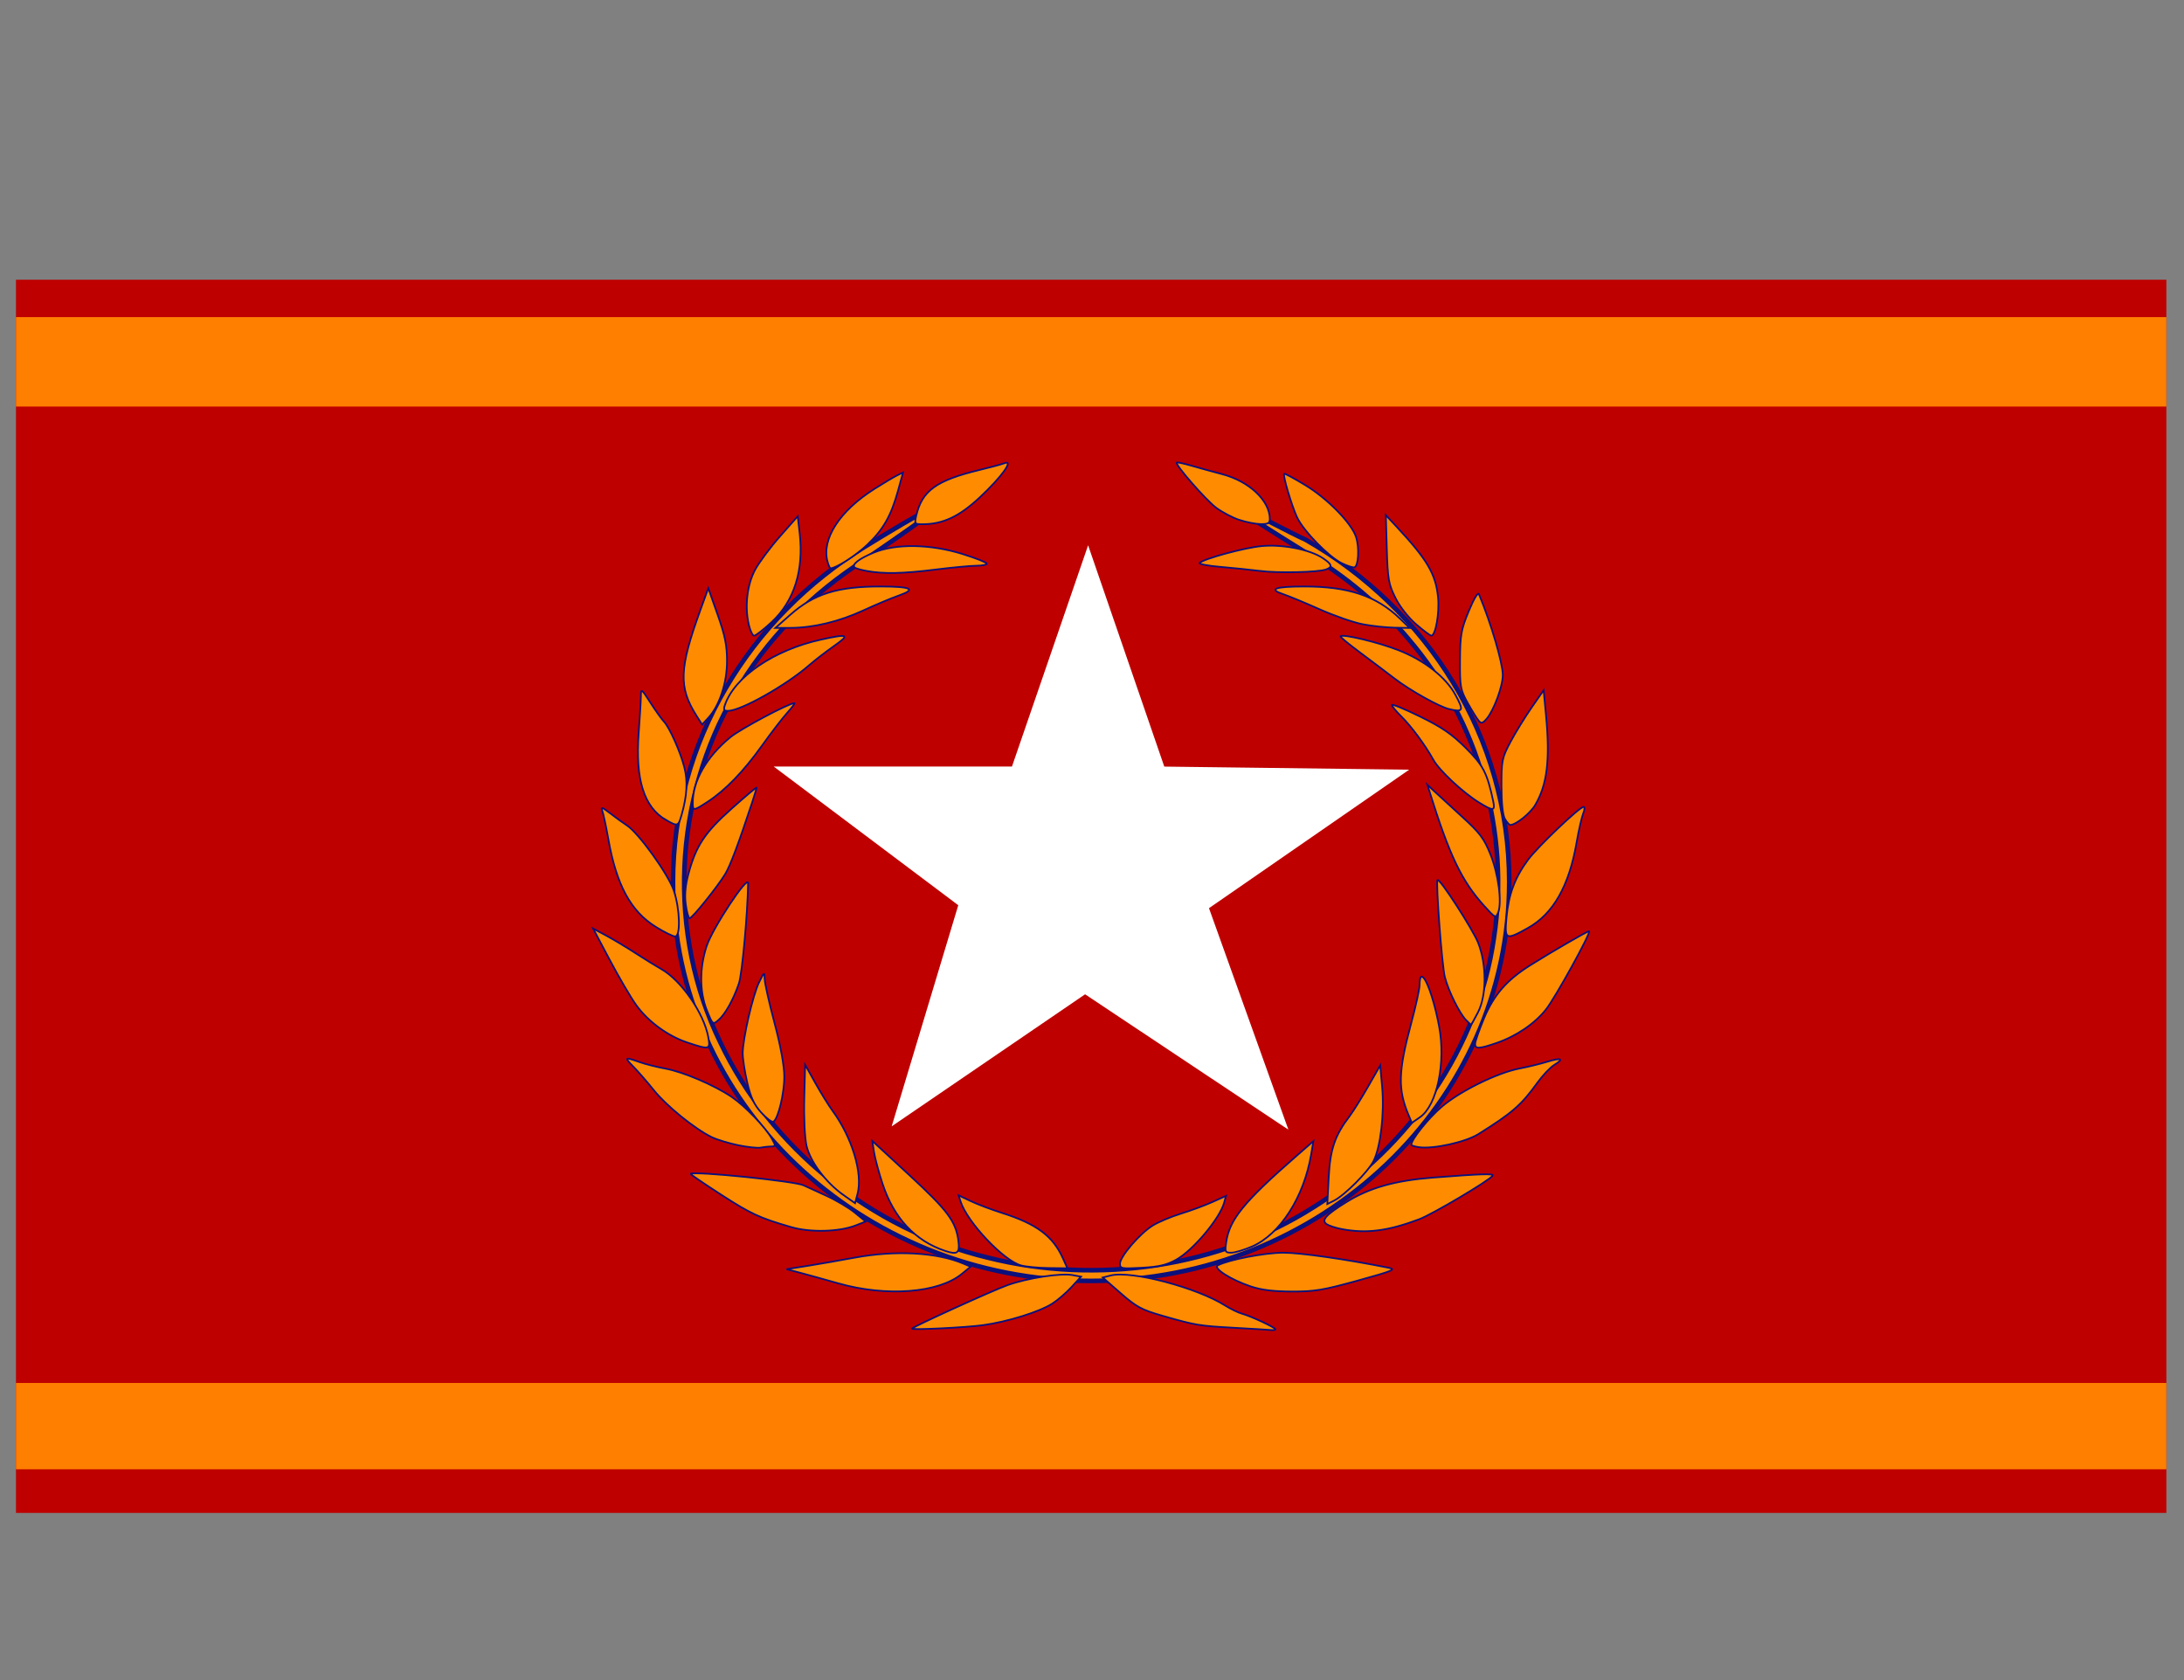
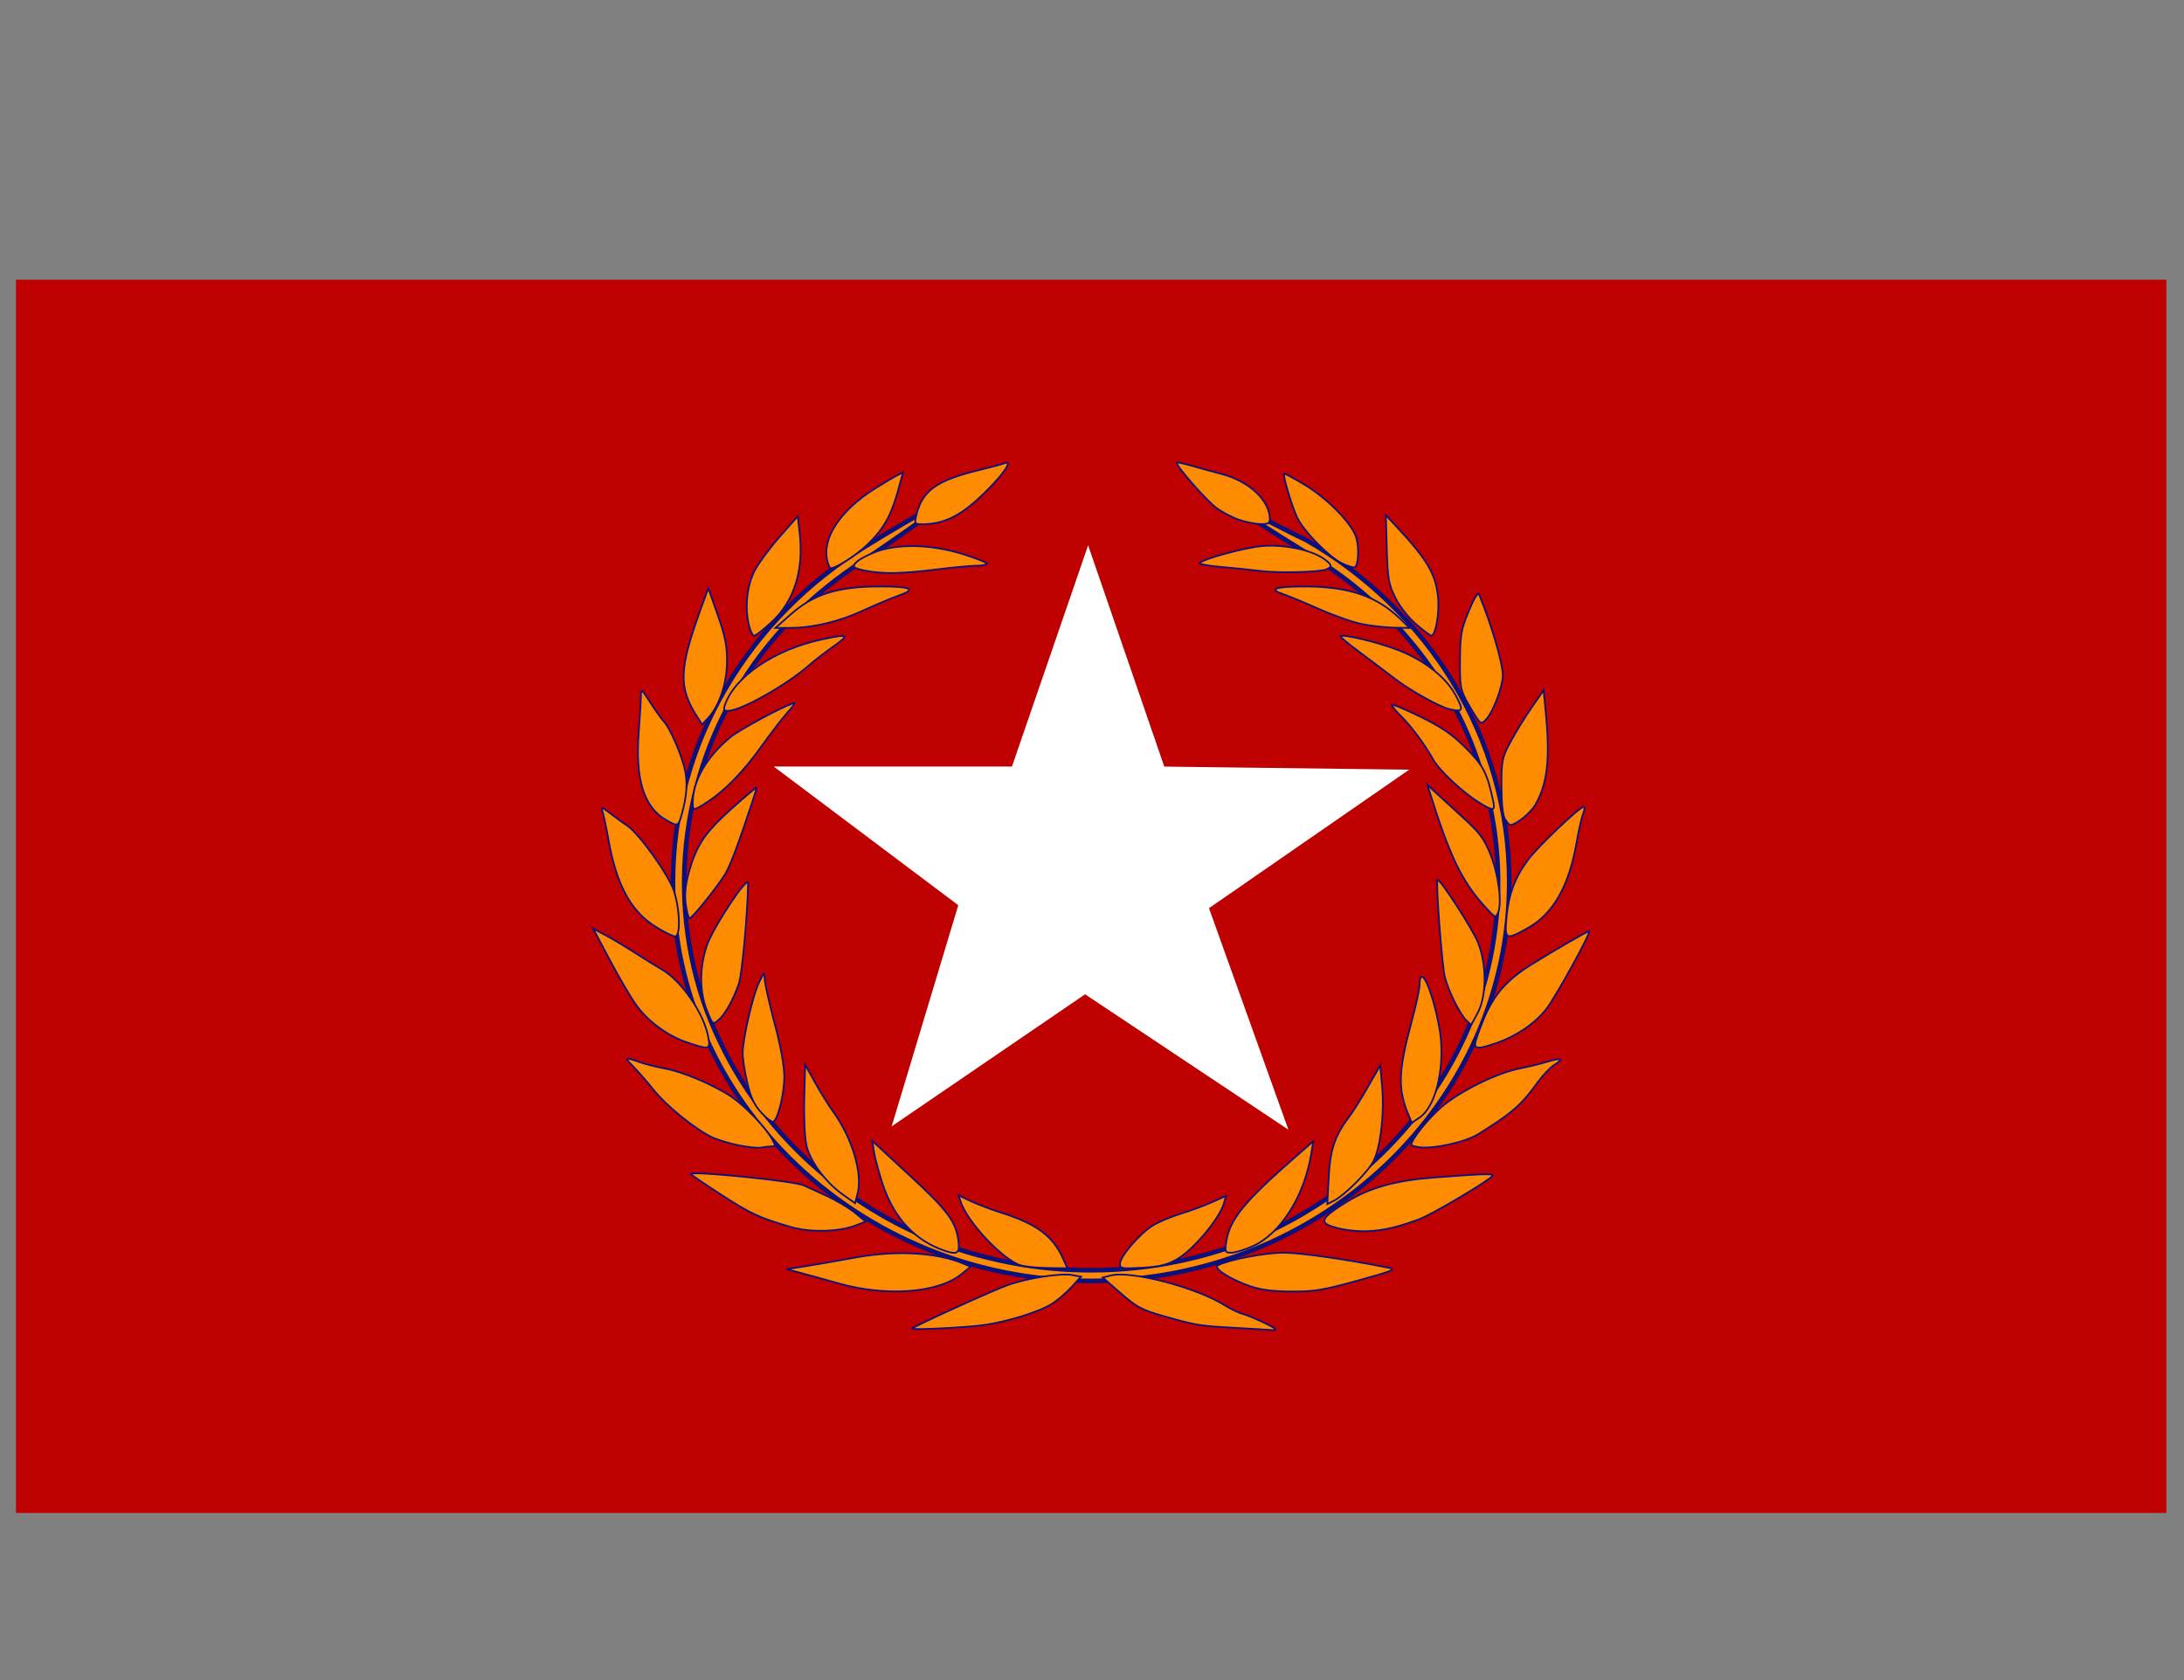
<svg xmlns="http://www.w3.org/2000/svg" width="1300" height="1000">
  <rect width="100%" height="100%" fill="#808080" stroke="none" />
  <title>laurel crown brown</title>
  <g>
    <title>Layer 1</title>
    <g id="layer3" display="inline" />
    <g id="svg_7">
      <rect fill="#bf0000" stroke="#bf0000" stroke-width="5" x="12" y="169" width="1275" height="729" id="svg_1" />
      <g id="layer1" display="inline">
        <g id="g22249">
          <path id="path18706" d="m515.072,325.253c-68.827,42.255 -114.479,115.922 -114.479,199.751c0,131.057 111.486,237.41 248.867,237.41c137.381,0 248.893,-106.353 248.893,-237.41c0,-86.512 -48.619,-162.241 -121.168,-203.745c-16.596,-7.296 -91.235,-49.074 0,7.537c23.16,13.72 43.97,31.026 60.965,51.275c42.149,49.066 60.7,115.393 51.091,178.171c-9.317,64.921 -49.906,124.492 -107.157,160.158c-56.267,35.843 -128.692,46.575 -194.038,30.172c-69.735,-16.743 -129.546,-65.64 -159.222,-128.025c-31.827,-65.2 -28.019,-144.878 8.638,-207.514c18.412,-32.319 45.55,-59.697 77.609,-80.066c90.614,-61.873 23.238,-22.148 0,-7.713l0,0l0,0l0,0l0,0l0,0l0,0l0,0l0,0z" stroke-dashoffset="0" stroke-miterlimit="4" stroke-linejoin="round" stroke-linecap="round" stroke-width="2.748" stroke="#0b107c" fill="#ff8c00" />
          <path id="path17799" d="m542.824,790.831c0.001,-0.875 48.316,-22.855 56.969,-25.918c11.944,-4.229 31.63,-7.27 38.608,-5.966l5.071,0.948l-5.664,6.182c-3.115,3.401 -8.29,7.851 -11.5,9.89c-7.748,4.918 -26.701,10.801 -41.212,12.79c-10.221,1.4 -42.275,2.974 -42.272,2.074zm192.376,-0.482c-21.695,-1.195 -23.344,-1.472 -43.568,-7.283c-12.1,-3.476 -15.195,-5.157 -24.536,-13.323l-10.69,-9.343l4.721,-1.207c12.143,-3.101 51.111,7.13 68.178,17.903c3.243,2.046 7.754,4.227 10.024,4.847c5.175,1.411 19.815,8.238 19.815,9.238c0,0.41 -0.928,0.636 -2.063,0.501c-1.135,-0.134 -10.982,-0.736 -21.881,-1.335zm-236.135,-26.476c-9.083,-2.574 -19.746,-5.524 -23.696,-6.555l-7.179,-1.875l12.134,-1.916c6.674,-1.054 19.337,-3.261 28.14,-4.904c24.547,-4.582 49.134,-3.251 65.039,3.521l4.252,1.81l-5.309,4.333c-13.906,11.345 -44.775,13.695 -73.38,5.586l0,0l0,0l0,0l0,0l0,0zm245.332,1.784c-11.812,-3.97 -22.601,-10.879 -19.513,-12.493c6.453,-3.375 27.985,-7.527 39.029,-7.527c10.183,0 36.999,3.831 62.582,8.944c4.822,0.964 2.786,1.814 -18.324,7.643c-20.716,5.72 -25.733,6.551 -39.277,6.502c-11.12,-0.04 -18.075,-0.911 -24.497,-3.069zm-136.583,-12.447c-10.424,-2.823 -32.114,-25.765 -36.068,-38.151l-1.141,-3.573l7.131,3.399c3.924,1.871 12.27,5.034 18.548,7.03c20.884,6.636 30.487,13.811 36.507,27.275l2.55,5.702l-11.168,-0.138c-6.142,-0.076 -13.503,-0.771 -16.358,-1.544zm58.857,-1.065c0,-4.206 11.773,-17.921 19.468,-22.68c3.396,-2.101 10.935,-5.278 16.752,-7.064c5.819,-1.784 14.24,-4.895 18.715,-6.913l8.137,-3.668l-1.053,3.916c-2.541,9.461 -18.639,28.62 -28.66,34.108c-5.754,3.15 -10.236,4.195 -20.369,4.743c-12.218,0.661 -12.99,0.516 -12.99,-2.443zm-104.033,-7.578c-17.847,-5.948 -30.474,-19.416 -37.219,-39.694c-2.281,-6.86 -4.608,-15.469 -5.171,-19.129l-1.022,-6.656l22.24,20.543c22.95,21.199 27.632,27.542 29.059,39.384c0.831,6.885 -0.684,7.951 -7.888,5.551l0,0zm167.229,-5.078c1.952,-13.597 10.423,-24.012 41.83,-51.441l10.077,-8.8l-1.34,7.926c-4.296,25.396 -18.486,47.512 -35.132,54.754c-4.649,2.023 -10.221,3.685 -12.385,3.693c-3.634,0.014 -3.866,-0.452 -3.051,-6.131zm-258.878,-9.1c-19.008,-5.513 -23.93,-7.797 -42.129,-19.556c-10.077,-6.51 -18.095,-11.989 -17.818,-12.174c2.494,-1.673 62.04,4.392 67.256,6.849c1.43,0.674 7.43,3.425 13.333,6.112c5.903,2.686 13.634,7.265 17.178,10.172l6.443,5.287l-5.927,2.314c-9.85,3.847 -26.969,4.291 -38.336,0.996l0,0l0,0l0,0l0,0l0,0l0,0zm328.022,1.242c-3.957,-0.728 -8.248,-2.139 -9.537,-3.139c-3.04,-2.357 -0.15,-5.482 12.093,-13.075c13.547,-8.402 28.842,-12.726 51.2,-14.474c28.785,-2.252 36.608,-2.508 35.721,-1.168c-1.896,2.858 -35.906,23.017 -43.843,25.988c-18.513,6.928 -31.071,8.544 -45.634,5.869zm-297.039,-20.409c-10.371,-7.314 -19.695,-19.769 -21.895,-29.25c-1.051,-4.531 -1.646,-16.913 -1.353,-28.15l0.522,-20.059l6.035,10.802c3.318,5.939 7.979,13.458 10.358,16.706c11.549,15.778 17.991,37.159 14.825,49.199l-1.495,5.685l-6.997,-4.934l0,0zm288.936,-10.555c0.874,-16.641 3.684,-24.854 12.424,-36.305c2.054,-2.69 6.994,-10.593 10.98,-17.564l7.247,-12.674l1.156,12.971c1.391,15.6 -0.934,35.609 -5.1,43.894c-3.254,6.469 -17.274,20.524 -23.663,23.718l-3.884,1.943l0.839,-15.983zm-351.511,-19.023c-5.569,-1.15 -12.622,-3.3 -15.676,-4.774c-9.964,-4.816 -26.948,-18.558 -34.41,-27.843c-4.017,-5.001 -9.537,-11.349 -12.264,-14.107c-5.593,-5.657 -5.264,-5.921 3.5,-2.794c3.424,1.222 10.401,2.988 15.504,3.926c10.662,1.958 29.125,9.843 39.514,16.876c7.895,5.346 20.188,18.17 23.975,25.015c2.254,4.072 2.215,4.429 -0.483,4.449c-1.612,0.011 -4.417,0.318 -6.234,0.682c-1.816,0.365 -7.859,-0.278 -13.428,-1.43l0,0l0,0l0,0l0,0l0,0l0,0l0,0zm405.2,1.177c-2.499,-0.36 -4.542,-1.007 -4.542,-1.437c0,-3.066 10.099,-15.702 17.969,-22.48c10.863,-9.358 33.155,-20.343 46.514,-22.918c4.951,-0.955 12.258,-2.737 16.24,-3.96c8.578,-2.635 10.432,-1.862 4.398,1.832c-2.386,1.461 -6.895,6.203 -10.021,10.539c-9.66,13.398 -14.938,17.992 -35.226,30.673c-7.647,4.78 -26.804,8.982 -35.33,7.751l0,0l0,0l0,0l0,0l0,0zm-391.38,-20.5c-4.282,-4.675 -6.33,-9.018 -8.394,-17.801c-1.504,-6.389 -2.732,-14.299 -2.732,-17.575c0,-8.581 6.028,-34.708 9.753,-42.276c3.135,-6.369 3.18,-6.393 3.324,-1.827c0.08,2.546 2.735,14.35 5.898,26.231c3.603,13.535 5.759,25.389 5.772,31.738c0.021,10.028 -3.648,25.203 -6.488,26.843c-0.809,0.468 -4.019,-1.933 -7.134,-5.333zm385.409,1.846c-6.689,-15.791 -6.434,-26.114 1.361,-55.095c2.739,-10.183 4.989,-20.385 5.001,-22.668c0.069,-13.492 7.315,1.749 11.607,24.416c4.126,21.785 -1.221,47.17 -11.421,54.216l-4.781,3.305l-1.767,-4.173zm-429.331,-43.597c-11.839,-3.929 -23.694,-12.63 -30.765,-22.582c-3.189,-4.487 -10.227,-16.516 -15.64,-26.729l-9.844,-18.568l7.781,4.179c4.279,2.3 12.123,7 17.431,10.446c5.309,3.447 12.258,7.744 15.444,9.55c11.955,6.783 25.52,26.555 27.946,40.741c1.225,7.164 0.693,7.291 -12.353,2.963zm468.74,0.798c0,-1.301 2.333,-8.019 5.184,-14.929c5.837,-14.141 13.559,-23.05 27.649,-31.891c12.881,-8.083 33.888,-20.244 34.98,-20.25c1.743,-0.009 -19.898,39.298 -25.626,46.546c-6.703,8.481 -17.784,15.979 -29.561,20.002c-10.257,3.502 -12.625,3.601 -12.625,0.521l0,0l0,0l0,0l0,0l0,0zm-457.251,-19.964c-4.444,-11.1 -4.499,-25.135 -0.149,-38.297c3.538,-10.702 24.739,-42.824 24.661,-37.36c-0.262,17.96 -3.562,53.974 -5.461,59.59c-3.242,9.584 -8.233,18.499 -12.27,21.91c-3.266,2.761 -3.374,2.667 -6.781,-5.843l0,0l0,0l0,0l0,0l0,0zm451.858,5.74c-3.987,-4.138 -10.465,-17.278 -12.612,-25.59c-1.688,-6.53 -5.474,-56.664 -4.365,-57.769c1.236,-1.228 21.144,29.563 24.218,37.456c5.087,13.065 5.037,31.211 -0.111,41.273c-2.064,4.032 -3.926,7.329 -4.139,7.329c-0.214,0 -1.559,-1.215 -2.991,-2.7zm-482.066,-55.326c-15.099,-9.293 -23.624,-24.995 -28.483,-52.458c-1.365,-7.725 -3.016,-15.363 -3.667,-16.975c-0.908,-2.249 0.203,-1.852 4.775,1.698c3.278,2.547 7.775,5.805 9.994,7.242c6.949,4.496 24.661,29.13 27.898,38.802c3.66,10.934 4.12,27.253 0.77,27.253c-1.236,0 -6.315,-2.503 -11.287,-5.562zm506.178,-5.924c1.224,-13.522 5.037,-23.691 12.801,-34.139c5.808,-7.814 30.707,-31.529 33.102,-31.529c0.741,0 0.615,1.801 -0.281,4.002c-0.895,2.201 -2.672,10.014 -3.947,17.36c-4.485,25.826 -13.929,42.391 -28.946,50.766c-13.374,7.46 -13.962,7.161 -12.729,-6.461zm-488.556,-7.57c-0.75,-5.61 -0.245,-11.42 1.576,-18.132c4.56,-16.819 9.621,-24.469 25.688,-38.839c8.187,-7.321 14.885,-12.957 14.885,-12.524c0,0.432 -1.188,4.39 -2.64,8.792c-8.039,24.372 -13.064,37.736 -16.032,42.632c-4.56,7.522 -19.677,26.325 -21.164,26.325c-0.665,0 -1.705,-3.714 -2.312,-8.253l0,0l0,0l0,0l0,0l0,0l0,0zm475.186,0.798c-13.393,-14.843 -20.602,-29.943 -32.532,-68.154l-1.204,-3.858l4.099,3.858c2.254,2.122 9.687,8.937 16.519,15.145c10.583,9.618 13.082,12.928 16.889,22.374c4.75,11.788 6.996,28.812 4.58,34.709c-1.41,3.446 -1.685,3.312 -8.351,-4.074zm-486.85,-51.013c-13.18,-7.51 -18.444,-24.149 -16.369,-51.748c0.707,-9.398 1.302,-19.289 1.325,-21.98c0.039,-4.757 0.197,-4.648 5.676,3.858c3.099,4.812 6.662,9.816 7.921,11.117c3.395,3.516 9.914,18.089 12.294,27.484c2.091,8.259 1.574,16.932 -1.684,28.24c-1.968,6.834 -2.296,6.941 -9.163,3.028zm499.323,-0.554c-1.34,-2.205 -2.114,-9.384 -2.122,-19.675c-0.012,-15.179 0.325,-16.835 5.329,-26.231c2.939,-5.517 8.588,-14.71 12.556,-20.429l7.212,-10.398l1.417,15.028c2.49,26.422 0.711,41.148 -6.437,53.295c-2.932,4.98 -11.562,11.882 -14.859,11.882c-0.543,0 -1.935,-1.561 -3.096,-3.471zm-483.49,-9.733c0,-13.046 8.202,-27.347 22.367,-38.999c5.965,-4.905 34.917,-20.32 38.166,-20.32c0.487,0 -1.457,2.602 -4.321,5.785c-2.864,3.183 -9.674,12.036 -15.133,19.674c-10.937,15.299 -21.734,26.438 -32.294,33.312c-8.411,5.475 -8.784,5.499 -8.784,0.547l0,0l0,0l0,0l0,0l0,0zm468.116,-0.114c-9.79,-6.045 -23.752,-19.09 -27.313,-25.516c-4.87,-8.789 -13.206,-20.039 -19.212,-25.929c-3.003,-2.946 -5.461,-5.942 -5.461,-6.658c0,-0.718 7.479,2.351 16.622,6.82c13.031,6.369 18.906,10.384 27.193,18.594c10.535,10.436 12.897,14.984 16.474,31.737c1.298,6.072 0.191,6.199 -8.302,0.954zm-465.946,-51.784c-10.693,-16.936 -10.278,-27.944 2.364,-62.841l4.705,-12.988l5.581,15.825c4.399,12.469 5.578,18.331 5.563,27.647c-0.021,12.969 -4.488,26.478 -11.15,33.715l-3.679,3.998l-3.383,-5.356zm465.688,3.153c-0.988,-1.147 -3.929,-5.905 -6.534,-10.573c-4.405,-7.893 -4.73,-9.676 -4.631,-25.461c0.095,-15.148 0.654,-18.301 5.211,-29.318c3.087,-7.458 5.488,-11.428 6.07,-10.031c7.235,17.396 14.144,40.862 14.18,48.163c0.031,6.52 -5.356,21.068 -9.63,26c-2.346,2.708 -3.192,2.93 -4.666,1.221l0,0l0,0l0,0l0,0l0,0zm-448.738,-9.416c5.688,-16.759 29.188,-32.775 57.119,-38.928c16.417,-3.617 17.573,-3.057 7.82,3.792c-4.81,3.377 -11.386,8.45 -14.614,11.271c-13.825,12.086 -40.8,27.282 -48.501,27.322c-2.362,0.011 -2.75,-0.725 -1.824,-3.457l0,0l0,0l0,0l0,0l0,0l0,0zm431.022,2.362c-5.876,-1.404 -23.251,-11.136 -32.361,-18.126c-4.996,-3.832 -14.428,-10.948 -20.962,-15.812c-6.533,-4.866 -11.627,-9.083 -11.317,-9.371c1.558,-1.457 22.382,3.535 34.457,8.258c15.485,6.057 28.181,15.966 33.914,26.469c5.238,9.594 4.793,10.62 -3.73,8.583l0,0l0,0l0,0l0,0l0,0zm-416.793,-50.198c-2.499,-10.76 -1.033,-23.705 3.687,-32.554c2.333,-4.374 9.012,-13.357 14.84,-19.961l10.6,-12.009l1.153,10.072c2.532,22.09 -3.264,40.461 -16.694,52.909c-4.805,4.455 -9.486,8.101 -10.401,8.101c-0.914,0 -2.347,-2.951 -3.185,-6.558l0,0l0,0l0,0l0,0l0,0l0,0zm397.212,-0.249c-4.632,-3.993 -9.705,-10.48 -12.357,-15.801c-4.025,-8.075 -4.56,-11.137 -5.086,-29.087l-0.586,-20.059l6.34,6.803c18.381,19.721 23.379,28.233 24.751,42.152c0.914,9.261 -1.481,22.818 -4.025,22.781c-0.646,-0.009 -4.712,-3.064 -9.036,-6.79zm-372.527,-5.643c14.108,-12.473 28.236,-16.888 53.923,-16.846c18.157,0.031 21.379,1.635 10.744,5.352c-4.365,1.526 -13.879,5.521 -21.146,8.881c-14.475,6.692 -29.836,10.366 -43.521,10.407l-8.844,0.027l8.844,-7.82zm340.756,5.627c-5.449,-1.04 -16.966,-5.039 -25.595,-8.885c-8.627,-3.847 -18.466,-7.926 -21.863,-9.064c-8.896,-2.981 -4.729,-4.496 12.455,-4.524c26.399,-0.042 43.136,5.565 57.207,19.166l5.691,5.5l-8.993,-0.151c-4.947,-0.083 -13.452,-1.002 -18.902,-2.041l0,0l0,0l0,0l0,0l0,0zm-295.188,-31.692c-3.416,-0.619 -6.68,-1.564 -7.253,-2.101c-1.873,-1.749 2.667,-5.271 11.451,-8.881c13.189,-5.419 33.709,-5.079 52.791,0.874c7.946,2.479 14.447,5.059 14.447,5.733c0,0.674 -2.786,1.23 -6.192,1.238c-3.406,0.007 -14.366,1.036 -24.357,2.284c-19.385,2.424 -30.886,2.665 -40.887,0.852l0,0zm234.09,-0.033c-5.449,-0.691 -16.074,-1.782 -23.611,-2.422c-7.537,-0.639 -13.109,-1.705 -12.385,-2.368c2.789,-2.55 26.667,-9.019 36.906,-10c12.395,-1.187 28.69,2.016 36.417,7.157c5.503,3.662 5.963,5.304 1.891,6.766c-4.721,1.695 -28.555,2.222 -39.218,0.866l0,0zm-257.499,-5.593c-3.616,-13.461 7.211,-30.155 28.122,-43.36c5.365,-3.388 11.347,-6.944 13.296,-7.905l3.541,-1.745l-2.944,10.698c-4.144,15.052 -8.799,23.246 -18.369,32.332c-6.776,6.432 -18.59,13.999 -21.856,13.999c-0.391,0 -1.198,-1.808 -1.791,-4.019zm306.044,0.942c-7.76,-3.829 -22.67,-19.125 -26.495,-27.182c-3.158,-6.656 -8.668,-25.211 -7.733,-26.043c0.299,-0.266 5.933,2.776 12.518,6.759c13.323,8.061 27.68,22.75 30.322,31.022c2.009,6.291 1.386,17.317 -1.012,17.945c-0.908,0.237 -4.329,-0.887 -7.6,-2.501zm-253.239,-28.17c3.445,-14.944 11.97,-21.093 37.913,-27.343c6.357,-1.533 12.935,-3.313 14.616,-3.956c5.798,-2.218 -1.722,8.211 -14.584,20.231c-12.358,11.548 -22.034,16.083 -34.315,16.083c-4.535,0 -4.724,-0.263 -3.63,-5.015l0,0l0,0l0,0l0,0l0,0zm192.423,2.474c-4.026,-1.317 -10.257,-4.582 -13.847,-7.256c-6.125,-4.562 -24.678,-25.805 -23.497,-26.907c0.296,-0.277 4.151,0.541 8.566,1.818c4.413,1.279 12.752,3.574 18.527,5.103c16.082,4.255 28.304,15.762 28.304,26.647c0,2.525 -1.047,3.122 -5.366,3.061c-2.953,-0.04 -8.66,-1.15 -12.685,-2.467l0,0l0,0l0,0l0,0l0,0l0,0l0,0z" stroke-width="1.015" stroke="#0b107c" fill="#ff8c00" />
        </g>
      </g>
-       <rect fill="#ff7f00" stroke="#ff7f00" stroke-width="5" x="12" y="191.26" width="1275" height="48.229" id="svg_3" />
-       <rect fill="#ff7f00" stroke="#ff7f00" stroke-width="5" x="12" y="825.656" width="1275" height="46.374" id="svg_5" />
      <path fill="#ffffff" stroke="#ffffff" stroke-width="5" d="m645.871,588.807l116.128,77.323l-45.362,-126.528l114.313,-79.08l-139.716,-1.757l-43.548,-126.528l-43.548,126.528l-136.087,0l105.241,79.08l-38.104,126.528l110.684,-75.565z" id="svg_6" />
    </g>
  </g>
</svg>